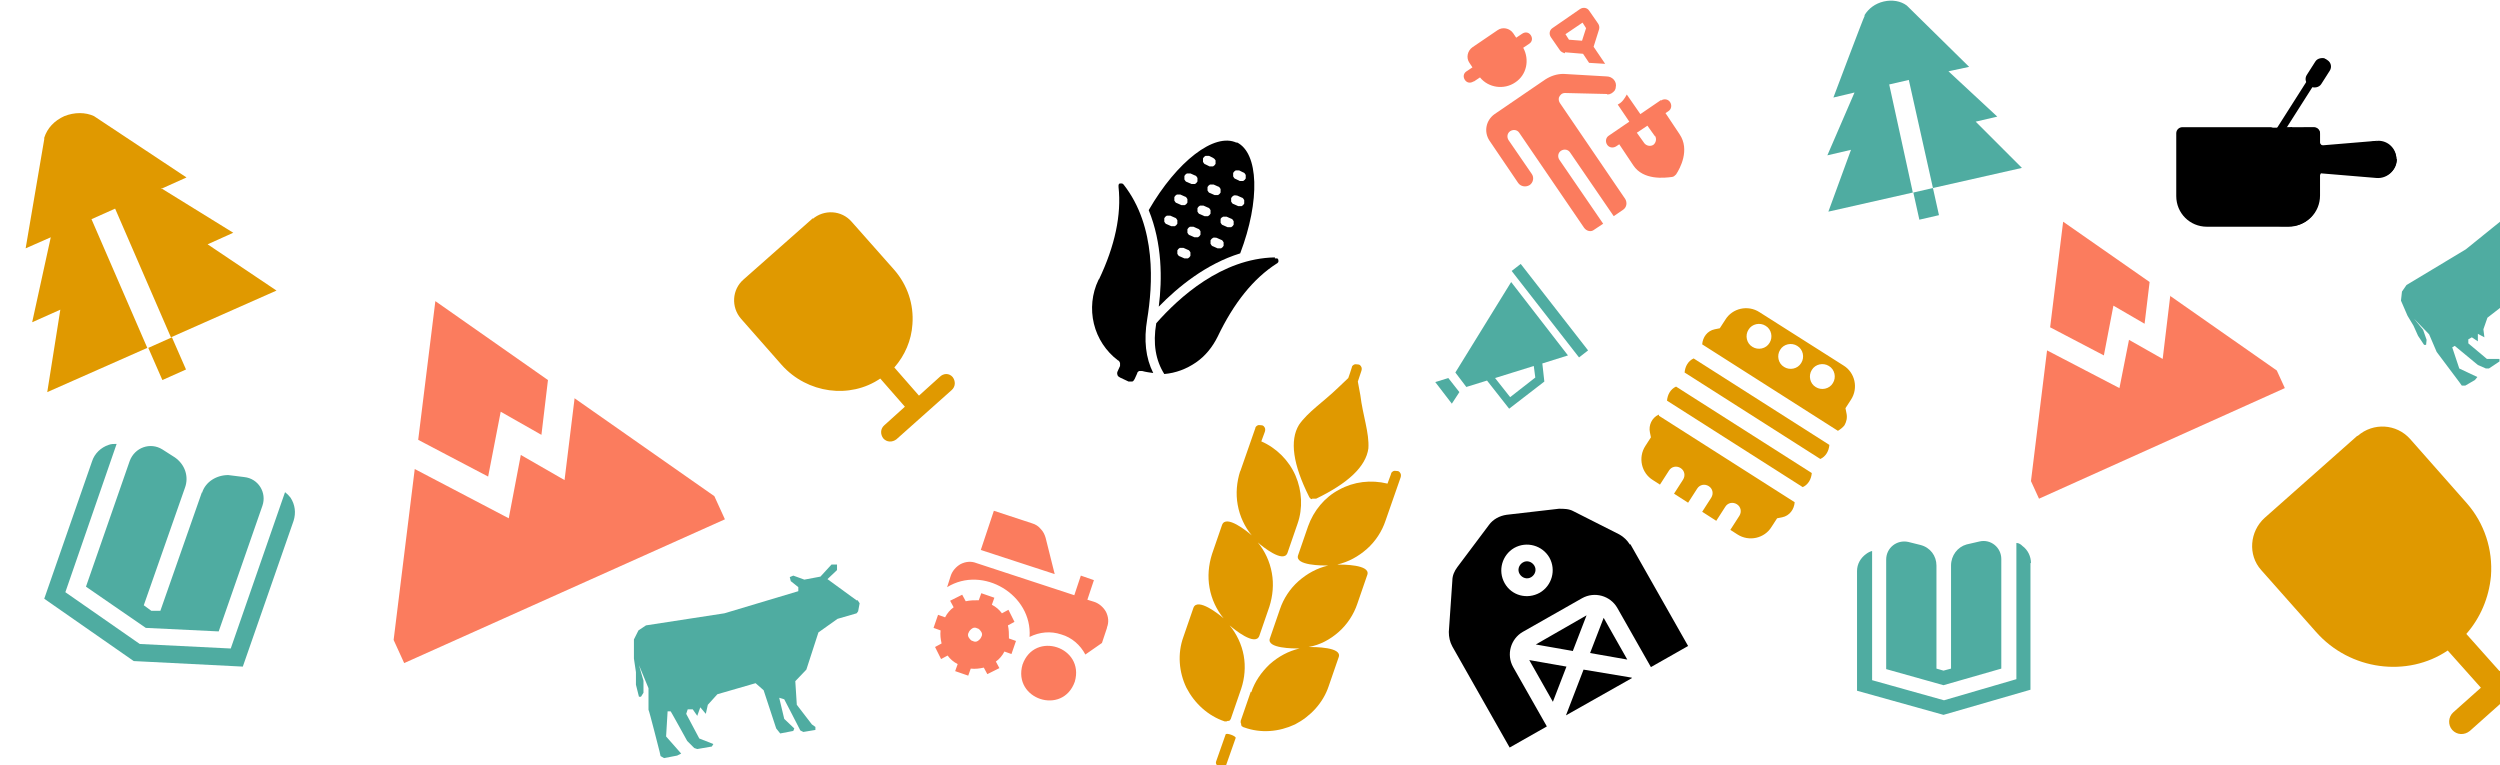
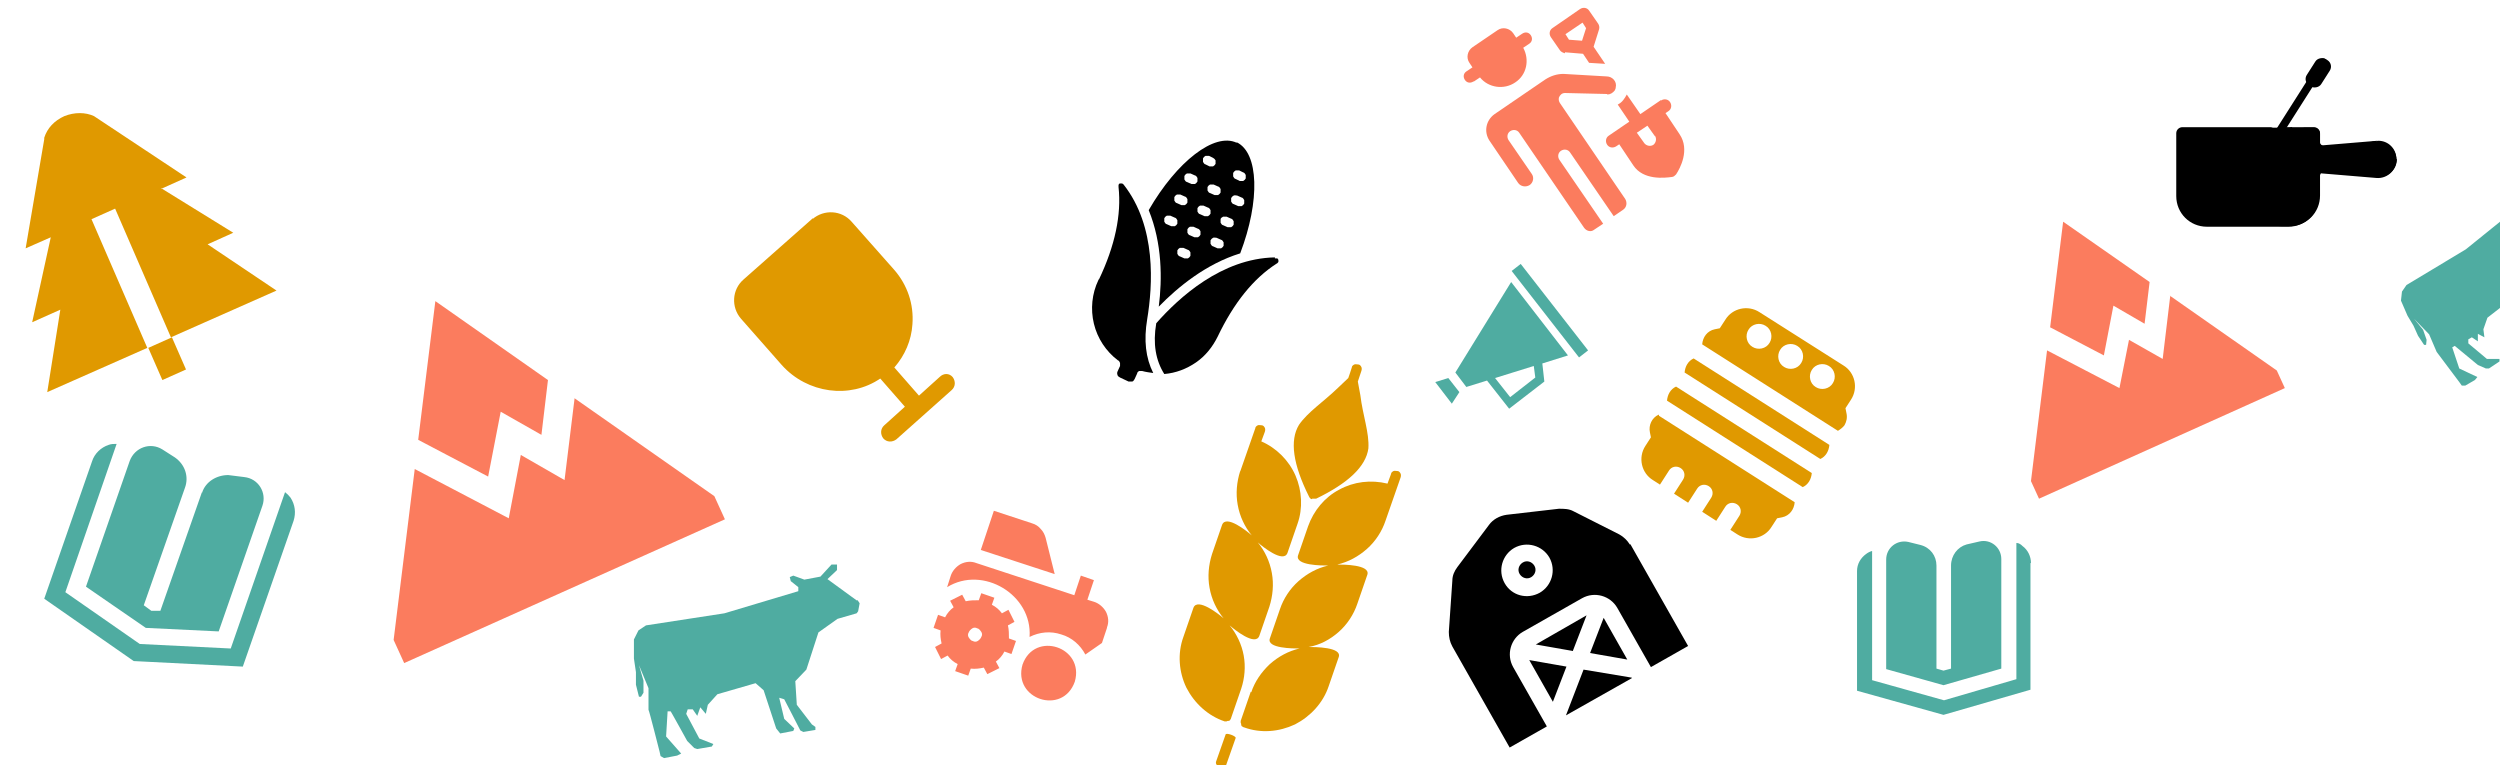
<svg xmlns="http://www.w3.org/2000/svg" id="Calque_1" version="1.1" viewBox="0 0 497.3 152.2">
  <defs>
    <style>
      .st0 {
        fill: #fb7c5e;
      }

      .st1 {
        fill: #e09900;
      }

      .st2 {
        fill: #4faca1;
      }
    </style>
  </defs>
  <path class="st1" d="M29.5,69.2l4.7-2.1,2.8,6.4-4.7,2.1-2.8-6.4ZM32.2,37.5l4.9-2.2-18.4-12.2c-1.7-.8-3.9-.8-5.9,0-2,.9-3.4,2.4-4,4.3v.3l-3.7,21.7,5-2.2-3.7,16.9,5.6-2.5-2.6,16.4,19.9-8.8-11.1-25.6,4.7-2.1,11.1,25.6,21-9.3-13.7-9.2,5.1-2.3-14.4-8.9h.2Z" />
  <path class="st2" d="M58.4,103.6l-10.1,29-21.7-1.1-17.8-12.4,9.5-27.3c.5-1.6,1.8-2.8,3.3-3.3.5-.2,1-.2,1.6-.2l-10.2,29.5,14.8,10.3,18.1.9,10.8-31.1c.4.3.8.7,1.1,1.1.9,1.4,1.1,3,.6,4.6ZM40.1,98.1l-8.2,23.4h-1.8l-1.5-1.1,8.2-23.4c.8-2.2,0-4.6-2-6l-2.5-1.6c-2.4-1.5-5.5-.4-6.5,2.3l-8.7,25,11.9,8.2,14.5.7,8.7-25c.9-2.6-.8-5.4-3.6-5.7l-3.2-.4c-2.3,0-4.5,1.3-5.2,3.5h-.1Z" />
  <path class="st0" d="M83.2,87.4l3.4-27.5,22.4,15.7-1.3,10.9-8.1-4.6-2.5,12.9-13.9-7.3h0ZM114.3,79.2l-2,16.3-8.7-5-2.4,12.6-18.7-9.8-4.2,34,2.1,4.6,63.8-28.6-2.1-4.6-27.7-19.4h0Z" />
  <path class="st1" d="M161.7,43.4l-13.8,12.2c-2.3,2-2.5,5.5-.5,7.8l8.1,9.2c5.1,5.7,13.6,6.8,19.6,2.7l4.9,5.6-4.1,3.7c-.8.7-.8,1.8-.2,2.6.7.8,1.8.8,2.6.2l11-9.8c.8-.7.8-1.8.2-2.6-.7-.8-1.8-.8-2.6,0l-4.1,3.7-4.9-5.6c2.1-2.4,3.4-5.4,3.6-8.6.3-4-1-7.8-3.6-10.8l-8.5-9.6c-2-2.3-5.5-2.5-7.8-.5h.1Z" />
  <path class="st2" d="M170.5,119.5l-5.9-4.3,1.9-1.8v-1.1h-1.1c0,0-2.2,2.4-2.2,2.4l-3.2.6-2.2-.8-.7.3.2.8,1.5,1.2v.8l-14.7,4.4-15.6,2.4-1.5,1-.9,1.8v3.8l.4,2.7v2.5l.6,2.4h.4l.5-.8v-2.4l-.9-3.1h0l1.9,4.6v4.3c.1,0,2.2,8.3,2.2,8.3l.2.9.7.4,2.6-.5.8-.4-3-3.4.3-5h.6c0-.1,3.3,5.9,3.3,5.9l1.4,1.4.6.2,2.9-.5.3-.5-2.8-1.1-2.6-4.9.3-.9h1l.9,1.3.6-1.7,1.1,1.3.4-1.8,1.9-2.1,7.6-2.2,1.6,1.4,2.5,7.6.8,1,2.6-.5.2-.5-2-1.9-1-4.2,1,.3,1.4,2.7,1.8,3.5.6.3,2.4-.4v-.6l-.7-.5-3-3.9-.3-4.7,2.2-2.3,2.4-7.4,3.8-2.7,3.8-1.1.3-.4.3-1.6-.4-.6h-.2Z" />
  <path class="st0" d="M200.5,124.4l1.3-.7-1.2-2.4-1.3.7c-.5-.7-1.2-1.3-2-1.7l.5-1.4-2.6-.9-.5,1.4c-.9,0-1.7,0-2.6.2l-.7-1.3-2.4,1.2.7,1.3c-.7.5-1.3,1.2-1.7,2l-1.4-.5-.9,2.6,1.4.5c-.1.9,0,1.7.2,2.6l-1.3.7,1.2,2.4,1.3-.7c.5.7,1.2,1.3,2,1.7l-.5,1.4,2.6.9.5-1.4c.9.1,1.7,0,2.6-.2l.7,1.3,2.4-1.2-.7-1.3c.7-.5,1.3-1.2,1.7-2l1.4.5.9-2.6-1.4-.5c0-.9,0-1.7-.2-2.6ZM193.5,127.5c-.3,0-.6-.4-.8-.7-.2-.3-.2-.7,0-1,.1-.3.4-.6.7-.8.3-.2.7-.2,1,0,.3,0,.6.4.8.7.2.3.2.7,0,1-.1.3-.4.6-.7.8s-.7.2-1,0ZM213.8,135.6c-2.4,6.8-12.4,3.5-10.4-3.4,2.4-6.8,12.4-3.5,10.4,3.4ZM220.2,124.9l-1,3-3.3,2.3c-1-1.9-2.7-3.4-4.8-4-2.1-.7-4.3-.5-6.3.5.6-8.4-9.3-14.3-16.4-9.9l.7-2.2c.3-1,1.1-1.9,2-2.4,1-.5,2.1-.6,3.1-.2l19.5,6.4,1.3-3.9,2.6.9-1.3,3.9,1.3.4c1,.3,1.9,1.1,2.4,2,.5,1,.6,2.1.2,3.1h0ZM209.8,114.2l-14.7-4.8,2.6-7.8,7.6,2.5c.7.2,1.3.6,1.7,1.1.5.5.8,1.1,1,1.8l1.8,7.2h0Z" />
  <path d="M218.5,55.7c-1.3,2.7-1.6,5.8-.9,8.7.7,2.9,2.4,5.5,4.8,7.3.2,0,.3.3.4.5v.6l-.5,1.1c-.1.2-.1.5,0,.7,0,.2.3.4.5.5l1.7.8c.2,0,.5,0,.7,0,.2,0,.4-.3.5-.5l.5-1.1c0-.2.2-.4.4-.5.2,0,.4,0,.6,0,.7.2,1.5.3,2.2.4-1.5-3-1.9-6.5-1.2-10.7,1.1-6.7,1.9-18.4-4.7-26.8,0,0-.2-.2-.3-.2h-.4c-.1,0-.2,0-.3.3v.4c.6,5.5-.7,11.7-3.9,18.4h-.1Z" />
  <path d="M246,28.4c-4.4-2.1-11.9,3.7-17.5,13.4,2.7,6.6,2.7,13.8,2,19.2,3.8-3.9,9.4-8.5,16.2-10.6,4-10.5,3.7-20-.7-22.1h0ZM233,45l-.9-.4c-.2,0-.4-.3-.5-.5v-.7c.1-.2.3-.4.5-.5h.7l.9.4c.2,0,.4.3.5.5v.7c-.1.2-.3.4-.5.5h-.7ZM235,40.8l-.9-.4c-.2,0-.4-.3-.5-.5v-.7c.1-.2.3-.4.5-.5h.7l.9.4c.2,0,.4.3.5.5v.7c-.1.2-.3.4-.5.5h-.7ZM237,36.6l-.9-.4c-.2,0-.4-.3-.5-.5v-.7c.1-.2.3-.4.5-.5h.7l.9.4c.2,0,.4.3.5.5v.7c-.1.2-.3.4-.5.5h-.7ZM240.6,33.1l-.8-.4c-.2,0-.4-.3-.5-.5v-.7c.1-.2.3-.4.5-.5h.7l.8.4c.2.1.4.3.5.5v.7c-.1.2-.3.4-.5.5-.2,0-.5,0-.7,0ZM235.6,51.4l-.9-.4c-.2,0-.4-.3-.5-.5v-.7c.1-.2.3-.4.5-.5h.7l.9.4c.2,0,.4.3.5.5v.7c-.1.2-.3.4-.5.5h-.7ZM237.6,47.2l-.9-.4c-.2,0-.4-.3-.5-.5v-.7c.1-.2.3-.4.5-.5h.7l.9.4c.2,0,.4.3.5.5v.7c-.1.2-.3.4-.5.5h-.7ZM239.6,43l-.9-.4c-.2,0-.4-.3-.5-.5v-.7c.1-.2.3-.4.5-.5h.7l.9.4c.2,0,.4.3.5.5v.7c-.1.2-.3.4-.5.5h-.7ZM241.6,38.8l-.9-.4c-.2,0-.4-.3-.5-.5v-.7c.1-.2.3-.4.5-.5h.7l.9.4c.2,0,.4.3.5.5v.7c-.1.2-.3.4-.5.5h-.7ZM242.2,49.4l-.9-.4c-.2,0-.4-.3-.5-.5v-.7c.1-.2.3-.4.5-.5s.5,0,.7,0l.9.4c.2,0,.4.3.5.5v.7c-.1.2-.3.4-.5.5h-.7ZM244.2,45.2l-.9-.4c-.2,0-.4-.3-.5-.5v-.7c0-.2.3-.4.5-.5h.7l.9.4c.2,0,.4.3.5.5v.7c-.1.2-.3.4-.5.5h-.7ZM247.5,40.5c-.1.2-.3.4-.5.5h-.7l-.9-.4c-.2,0-.4-.3-.5-.5v-.7c.1-.2.3-.4.5-.5s.5,0,.7,0l.9.4c.2,0,.4.3.5.5v.7ZM247.8,35.5c-.1.2-.3.4-.5.5h-.7l-.8-.4c-.2,0-.4-.3-.5-.5v-.7c.1-.2.3-.4.5-.5h.7l.8.4c.2,0,.4.3.5.5v.7Z" />
  <path d="M253.6,51.2c-10.6.2-19.1,8-23.6,13.1-.7,4.1-.1,7.4,1.6,10.1,2.3-.2,4.4-1,6.3-2.3,1.9-1.3,3.3-3.1,4.3-5.1,3.2-6.7,7.1-11.6,11.8-14.6.1,0,.2-.2.3-.3v-.4c0,0-.1-.2-.2-.3-.1,0-.2,0-.4,0h-.1Z" />
  <path class="st1" d="M248.9,137.7c.7-2.1,2-4,3.7-5.6,1.7-1.5,3.7-2.6,5.9-3.1-1.2,0-6.6,0-5.9-2l2-5.8c.7-2.1,2-4.1,3.7-5.6s3.7-2.6,5.9-3.1c-1.2,0-6.6,0-6-2l2-5.8c1.1-3.1,3.3-5.8,6.2-7.3,2.9-1.6,6.3-2,9.6-1.2l.7-1.9c0-.3.3-.5.5-.6s.5,0,.8,0c.3,0,.5.3.6.5s.1.5,0,.8l-3,8.6c-.7,2.1-2,4.1-3.7,5.6s-3.7,2.6-5.9,3.1c1.2,0,6.6,0,6,2l-2,5.8c-.7,2.1-2,4.1-3.7,5.6s-3.7,2.6-6,3c1.2,0,6.7,0,6,2l-2,5.8c-1.1,3.3-3.6,6-6.7,7.6-3.2,1.5-6.8,1.8-10.1.6-.1,0-.3-.1-.4-.2-.1,0-.2-.2-.2-.3s0-.3-.1-.4v-.4l2-5.8h0Z" />
  <path class="st1" d="M246.7,93.8l3-8.6c0-.3.3-.5.5-.6s.5,0,.8,0c.3,0,.5.3.6.5s.1.5,0,.8l-.7,1.9c3,1.3,5.5,3.8,6.8,6.8s1.5,6.5.4,9.6l-2,5.8c-.8,2.1-5-1.3-5.9-2.1,1.4,1.7,2.4,3.8,2.8,6.1.4,2.2.2,4.5-.5,6.7l-2,5.8c-.8,2.1-5-1.3-5.9-2.1,1.4,1.7,2.4,3.8,2.8,6,.4,2.2.2,4.5-.5,6.6l-2,5.8c0,.1-.1.3-.2.4,0,.1-.2.2-.3.2s-.3,0-.4.1h-.4c-3.3-1.1-6-3.6-7.6-6.7-1.5-3.1-1.8-6.8-.6-10.1l2-5.8c.8-2.1,5.1,1.3,6,2.1-1.4-1.7-2.4-3.8-2.8-6.1-.4-2.2-.2-4.5.5-6.7l2-5.8c.8-2.1,5,1.3,5.9,2.1-1.4-1.7-2.4-3.8-2.8-6.1-.4-2.2-.2-4.5.5-6.7h0Z" />
  <path class="st1" d="M245.8,146.8l-1.9,5.4c-.3,1-2.3.3-2-.7l1.9-5.4c.1-.4,2.1.3,2,.7Z" />
  <path class="st1" d="M261,99.3c-.3,0-.5-.3-.6-.5-3.2-6.4-3.9-11.2-2-14.3,1.8-2.6,4.8-4.5,7.8-7.4l2-1.9s.7-2,.7-2.1c0-.3.3-.5.5-.6s.5,0,.8,0c.3,0,.5.3.6.5s.1.5,0,.8c0,0-.7,2.1-.7,2.1l.5,2.7c.5,4.1,1.8,7.5,1.6,10.6-.5,3.6-4,6.9-10.4,10-.2,0-.5,0-.8,0h0Z" />
  <path class="st2" d="M288.8,80.3l1.5-2.3-2.2-2.8-2.6.8,3.3,4.3h0Z" />
  <path class="st2" d="M300.7,53.9l1.8-1.4,13.4,17.2-1.8,1.4s-13.4-17.2-13.4-17.2Z" />
  <path class="st2" d="M291.6,77l4.2-1.3,4.4,5.6,7-5.4-.4-3.6,5.1-1.6-11.3-14.6-11.1,18,2.2,2.9h-.1ZM297.4,75.2l7.7-2.4.3,2.3-5,3.9-3-3.8Z" />
  <path class="st0" d="M293.2,16.2l1.2-.8c1.7,2.1,4.8,2.5,7,1,2.3-1.5,2.9-4.5,1.6-6.9l1.2-.8c.6-.4.7-1.1.3-1.7-.4-.6-1.1-.7-1.7-.3l-1.2.8-.6-.9c-.7-1-2.1-1.3-3.1-.6l-5,3.4c-1,.7-1.3,2.1-.6,3.1l.6.9-1.2.8c-.6.4-.7,1.1-.3,1.7.4.6,1.1.7,1.7.3h.1Z" />
  <path class="st0" d="M330.4,19.9l-4.1,2.8-2.7-3.9c-.2.4-.4.7-.7,1.1-.3.4-.7.7-1.1.9l2.3,3.4-4.1,2.8c-.6.4-.7,1.2-.3,1.8.4.6,1.2.7,1.8.3l.6-.4,2.8,4.2c2,3,6.2,2.5,7.7,2.3.3,0,.6-.3.8-.5.8-1.2,2.8-4.9.7-8l-2.8-4.2.6-.4c.6-.4.7-1.2.3-1.8-.4-.6-1.2-.7-1.8-.3h0ZM329.2,27c.4.6.2,1.4-.3,1.8-.6.4-1.4.2-1.8-.3l-1.5-2.1,2.1-1.4,1.5,2.1h0Z" />
  <path class="st0" d="M311.3,10.4l3.6.3,1.2,1.8,3.2.2-2.3-3.4,1.1-3.5c.1-.4,0-.8-.2-1.1l-1.8-2.6c-.4-.6-1.2-.7-1.8-.3l-5.5,3.8c-.6.4-.7,1.2-.3,1.8l1.8,2.6c.2.3.6.5,1,.6v-.2ZM311.4,6.8l3.4-2.3.7,1.1-.8,2.5-2.6-.2s-.7-1.1-.7-1.1Z" />
  <path class="st0" d="M319.7,18.8c.6,0,1.1-.3,1.5-.8.1-.2.2-.4.2-.6.3-1.2-.7-2.2-1.8-2.2l-8.6-.5h0c-1.3,0-2.5.4-3.6,1.1l-10.1,6.9c-1.7,1.2-2.2,3.5-1,5.3l5.7,8.4c.5.7,1.5.9,2.3.4.7-.5.9-1.5.4-2.2l-4.6-6.7c-.4-.6-.3-1.4.3-1.8.6-.4,1.4-.3,1.8.3l12.9,18.9c.5.7,1.4.9,2,.4l1.8-1.2-8.7-12.7c-.4-.6-.3-1.4.3-1.8.6-.4,1.4-.3,1.8.3l8.7,12.7,1.9-1.3c.7-.5.8-1.4.4-2.1l-13-19.1c-.2-.3-.3-.7-.2-1.1.2-.5.6-.9,1.2-.9l8.4.2h0Z" />
  <path d="M311.6,132.6l-2.7,7-4.7-8.3,7.4,1.3h0ZM312.9,129.4l2.7-7-10.1,5.8,7.4,1.3h0ZM323.7,131.2l-4.7-8.3-2.7,7,7.4,1.3h0ZM302.9,111.9c-.8.5-1.1,1.5-.6,2.3s1.5,1.1,2.3.6,1.1-1.5.6-2.3-1.5-1.1-2.3-.6ZM324.4,108.4l11.4,20.1-7.4,4.2-6.7-11.8c-1.4-2.4-4.5-3.3-7-1.9l-11.8,6.7c-2.4,1.4-3.3,4.5-1.9,7l6.7,11.8-7.4,4.2-11.4-20.1c-.5-.9-.7-1.9-.7-2.9l.7-10.2c0-1,.4-1.9,1-2.7l6.3-8.4c.8-1.1,2.1-1.8,3.5-2l10.4-1.2c1,0,2,0,2.9.5l9.1,4.6c.9.5,1.6,1.2,2.1,2h.2ZM308.2,110.9c-1.4-2.4-4.5-3.3-7-1.9-2.4,1.4-3.3,4.5-1.9,7s4.5,3.3,7,1.9c2.4-1.4,3.3-4.5,1.9-7ZM324.6,134.8l-9.6-1.6-3.5,9.1,13.1-7.4h0Z" />
  <path class="st1" d="M333.4,76.9c-1.1.5-1.7,1.6-1.8,2.8l27,17.2c1.1-.5,1.7-1.6,1.8-2.8,0,0-27-17.2-27-17.2Z" />
  <path class="st1" d="M329.9,82.5c-1.3.6-2,2.1-1.7,3.5l.2,1-1.1,1.7c-1.5,2.3-.8,5.4,1.5,6.8l1.4.9,1.8-2.8c.5-.8,1.5-1,2.3-.5s1,1.5.5,2.3l-1.8,2.8,2.8,1.8,1.8-2.8c.5-.8,1.5-1,2.3-.5s1,1.5.5,2.3l-1.8,2.8,2.8,1.8,1.8-2.8c.5-.8,1.5-1,2.3-.5s1,1.5.5,2.3l-1.8,2.8,1.4.9c2.3,1.5,5.4.8,6.8-1.5l1.1-1.7,1-.2c1.5-.3,2.4-1.6,2.5-3l-27-17.2v-.2Z" />
  <path class="st1" d="M343.2,63.6l-1.1,1.7-1,.2c-1.5.3-2.4,1.6-2.5,3l27,17.2c.5-.3,1-.7,1.3-1.1.4-.7.6-1.5.4-2.4l-.2-1,1.1-1.7c1.5-2.3.8-5.4-1.5-6.8l-16.7-10.6c-2.3-1.5-5.4-.8-6.8,1.5h0ZM364.6,76.2c-.7,1.2-2.3,1.5-3.4.8-1.2-.7-1.5-2.3-.8-3.4.7-1.2,2.3-1.5,3.4-.8,1.2.7,1.5,2.3.8,3.4ZM358.3,72.2c-.7,1.2-2.3,1.5-3.4.8-1.2-.7-1.5-2.3-.8-3.4.7-1.2,2.3-1.5,3.4-.8,1.2.7,1.5,2.3.8,3.4ZM352,68.2c-.7,1.2-2.3,1.5-3.4.8-1.2-.7-1.5-2.3-.8-3.4.7-1.2,2.3-1.5,3.4-.8,1.2.7,1.5,2.3.8,3.4Z" />
  <path class="st1" d="M336.9,71.3c-1.1.5-1.7,1.6-1.8,2.8l27,17.2c1.1-.5,1.7-1.6,1.8-2.8l-27-17.2Z" />
-   <path class="st2" d="M380.6,38.3l3.9-.9,1.2,5.4-3.9.9-1.2-5.4ZM387.5,14.2l4.2-.9-12.4-12.2c-1.2-.9-2.9-1.2-4.6-.8s-3,1.4-3.8,2.7v.2c-.1,0-6.2,16.2-6.2,16.2l4.2-1-5.4,12.5,4.7-1.1-4.5,12.3,16.8-3.8-4.7-21.5,3.9-.9,4.8,21.5,17.7-4-9.2-9.2,4.3-1-9.8-9.1h0Z" />
  <path class="st2" d="M403.9,111.9v25.3l-17.3,5-17.2-4.8v-23.8c0-1.4.7-2.6,1.8-3.4.4-.3.8-.5,1.2-.6v25.7l14.3,4,14.4-4.2v-27.1c.5,0,.9.3,1.2.6,1.1.8,1.7,2.1,1.7,3.4h-.1ZM388.1,112.5v20.5l-1.5.4-1.4-.4v-20.5c0-1.9-1.2-3.6-3.2-4.1l-2.4-.6c-2.3-.5-4.4,1.2-4.4,3.5v21.8l11.4,3.2,11.5-3.3v-21.8c0-2.3-2.1-4-4.3-3.5l-2.6.6c-1.8.5-3.1,2.2-3.1,4.2h0Z" />
  <path class="st0" d="M407.8,65.2l2.6-21.1,17.2,12-1,8.3-6.2-3.6-1.9,9.9-10.7-5.6h0ZM431.7,58.9l-1.5,12.5-6.7-3.8-1.9,9.6-14.4-7.5-3.2,26,1.6,3.5,48.9-22-1.6-3.5-21.3-14.9h.1Z" />
-   <path class="st1" d="M468.9,86.7l-18.4,16.3c-3,2.7-3.4,7.4-.7,10.4l10.9,12.3c6.8,7.7,18.2,9.1,26.2,3.7l6.6,7.4-5.5,4.9c-1,.9-1.1,2.5-.2,3.5s2.4,1.1,3.5.2l14.7-13.1c1-.9,1.1-2.5.2-3.5s-2.4-1.1-3.5-.2l-5.5,4.9-6.6-7.4c2.8-3.2,4.5-7.2,4.9-11.5.4-5.3-1.3-10.5-4.8-14.5l-11.3-12.8c-2.7-3-7.3-3.3-10.4-.6h-.1Z" />
  <path class="st2" d="M511,39.1l-6.1-1.5.9-2.1-.4-.9-.8.4-1,2.6-2.4,1.5h-2l-.5.5.4.6,1.6.4.2.6-10.4,8.4-11.8,7.1-.9,1.3-.2,1.8,1.3,3,1.2,2,.9,2,1.2,1.8h.4c0,0,.1-1,.1-1l-.7-2-1.8-2.2h0l3,3.1,1.5,3.5,4.5,6,.5.7h.7l1.9-1.1.5-.6-3.6-1.7-1.4-4.2.5-.3,4.6,3.8,1.6.7h.6l2.1-1.4v-.5h-2.5l-3.7-3.1v-.8l.7-.4,1.2.8v-1.5l1.3.7-.2-1.6.8-2.3,5.4-4.2,1.7.6,4.5,5.3,1,.6,2-1.3v-.4l-2.2-.9-2.2-3.1h.9l2,1.6,2.6,2.2h.6l1.8-1.1v-.5c0,0-.9,0-.9,0l-3.7-2.2-1.8-3.6,1-2.6-.5-6.8,2.2-3.4,2.7-2.2v-.4l-.3-1.4-.5-.3h-.1Z" />
  <g>
    <path d="M472.9,28l-10.8.9c-.3,0-.6-.2-.6-.5v-1.9c0-.6-.5-1.2-1.2-1.2h-4.5l-2,.9-2-.9h-17.7c-.6,0-1.2.5-1.2,1.2v12.5c0,3.4,2.7,6.1,6.1,6.1h16.2c3.4,0,6.1-2.7,6.1-6.1v-4c0-.3.3-.6.6-.5l10.8.9c2.1.2,4-1.5,4-3.6,0-2.1-1.8-3.8-4-3.6Z" />
    <path d="M459.8,34.3l1.9.2c0,0-.2.2-.2.4v4c0,3.4-2.7,6.1-6.1,6.1h-2.3c3.4,0,6.1-2.7,6.1-6.1v-4c0-.3.3-.6.6-.5Z" />
    <path d="M461.5,28.4c0,.1,0,.3.2.4l-1.9.2c-.3,0-.6-.2-.6-.5v-1.9c0-.6-.5-1.2-1.2-1.2h2.3c.6,0,1.2.5,1.2,1.2v1.9Z" />
    <path d="M476.8,31.6c0,2.1-1.8,3.8-4,3.6h-1.1c1.6-.5,2.8-1.9,2.8-3.6s-1.2-3.1-2.8-3.5h1.1c.1-.1.2-.1.3-.1,2,0,3.6,1.6,3.6,3.7Z" />
    <path d="M453.9,36.6h0c-1.1,0-1.9-.9-1.9-1.9v-9.3h4v9.3c0,1.1-.9,1.9-1.9,1.9Z" />
    <path d="M455.9,25.3v9.3c0,1.1-.9,2-2,2s-.7,0-1-.3c.6-.3,1-1,1-1.7v-9.3h2Z" />
    <path d="M462.8,12.9l-12.4,19.5c-.2.4-.7.5-1.1.2-.4-.2-.5-.7-.2-1.1l12.4-19.5c.2-.4.7-.5,1.1-.2.4.2.5.7.2,1.1Z" />
    <rect x="457.9" y="12.6" width="6.2" height="3.4" rx="1.5" ry="1.5" transform="translate(201.4 395.6) rotate(-57.5)" />
  </g>
</svg>